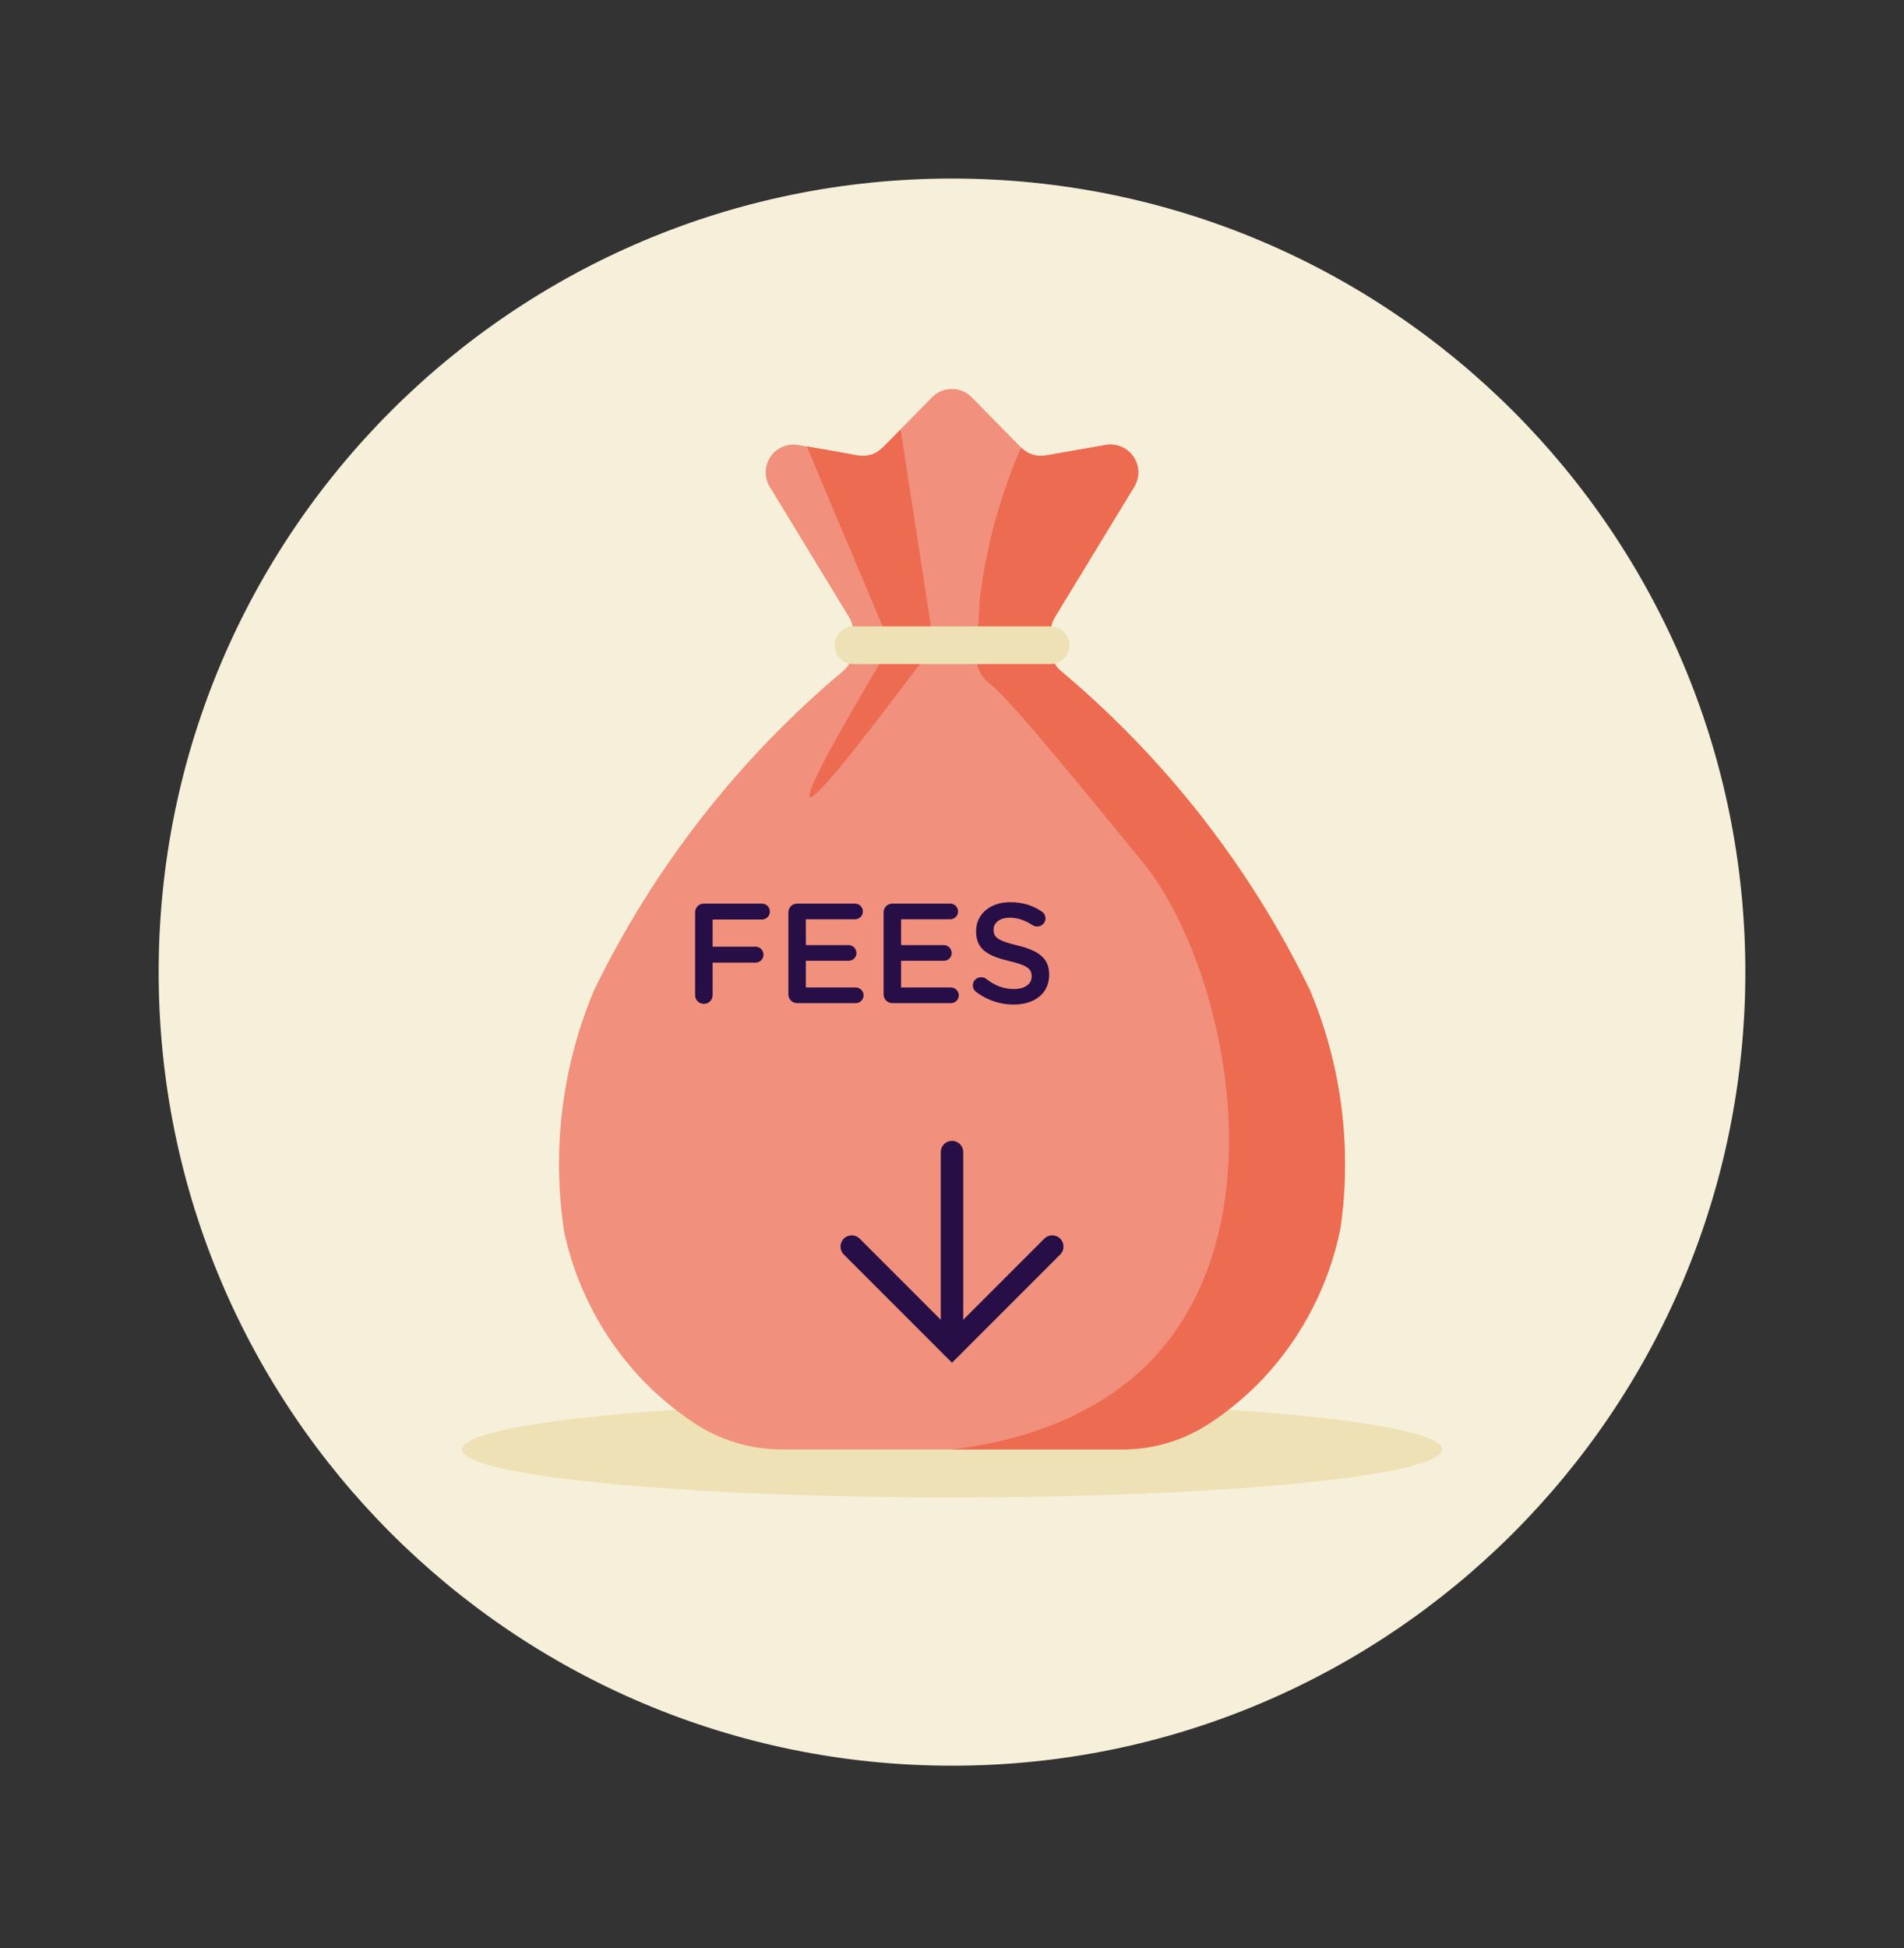
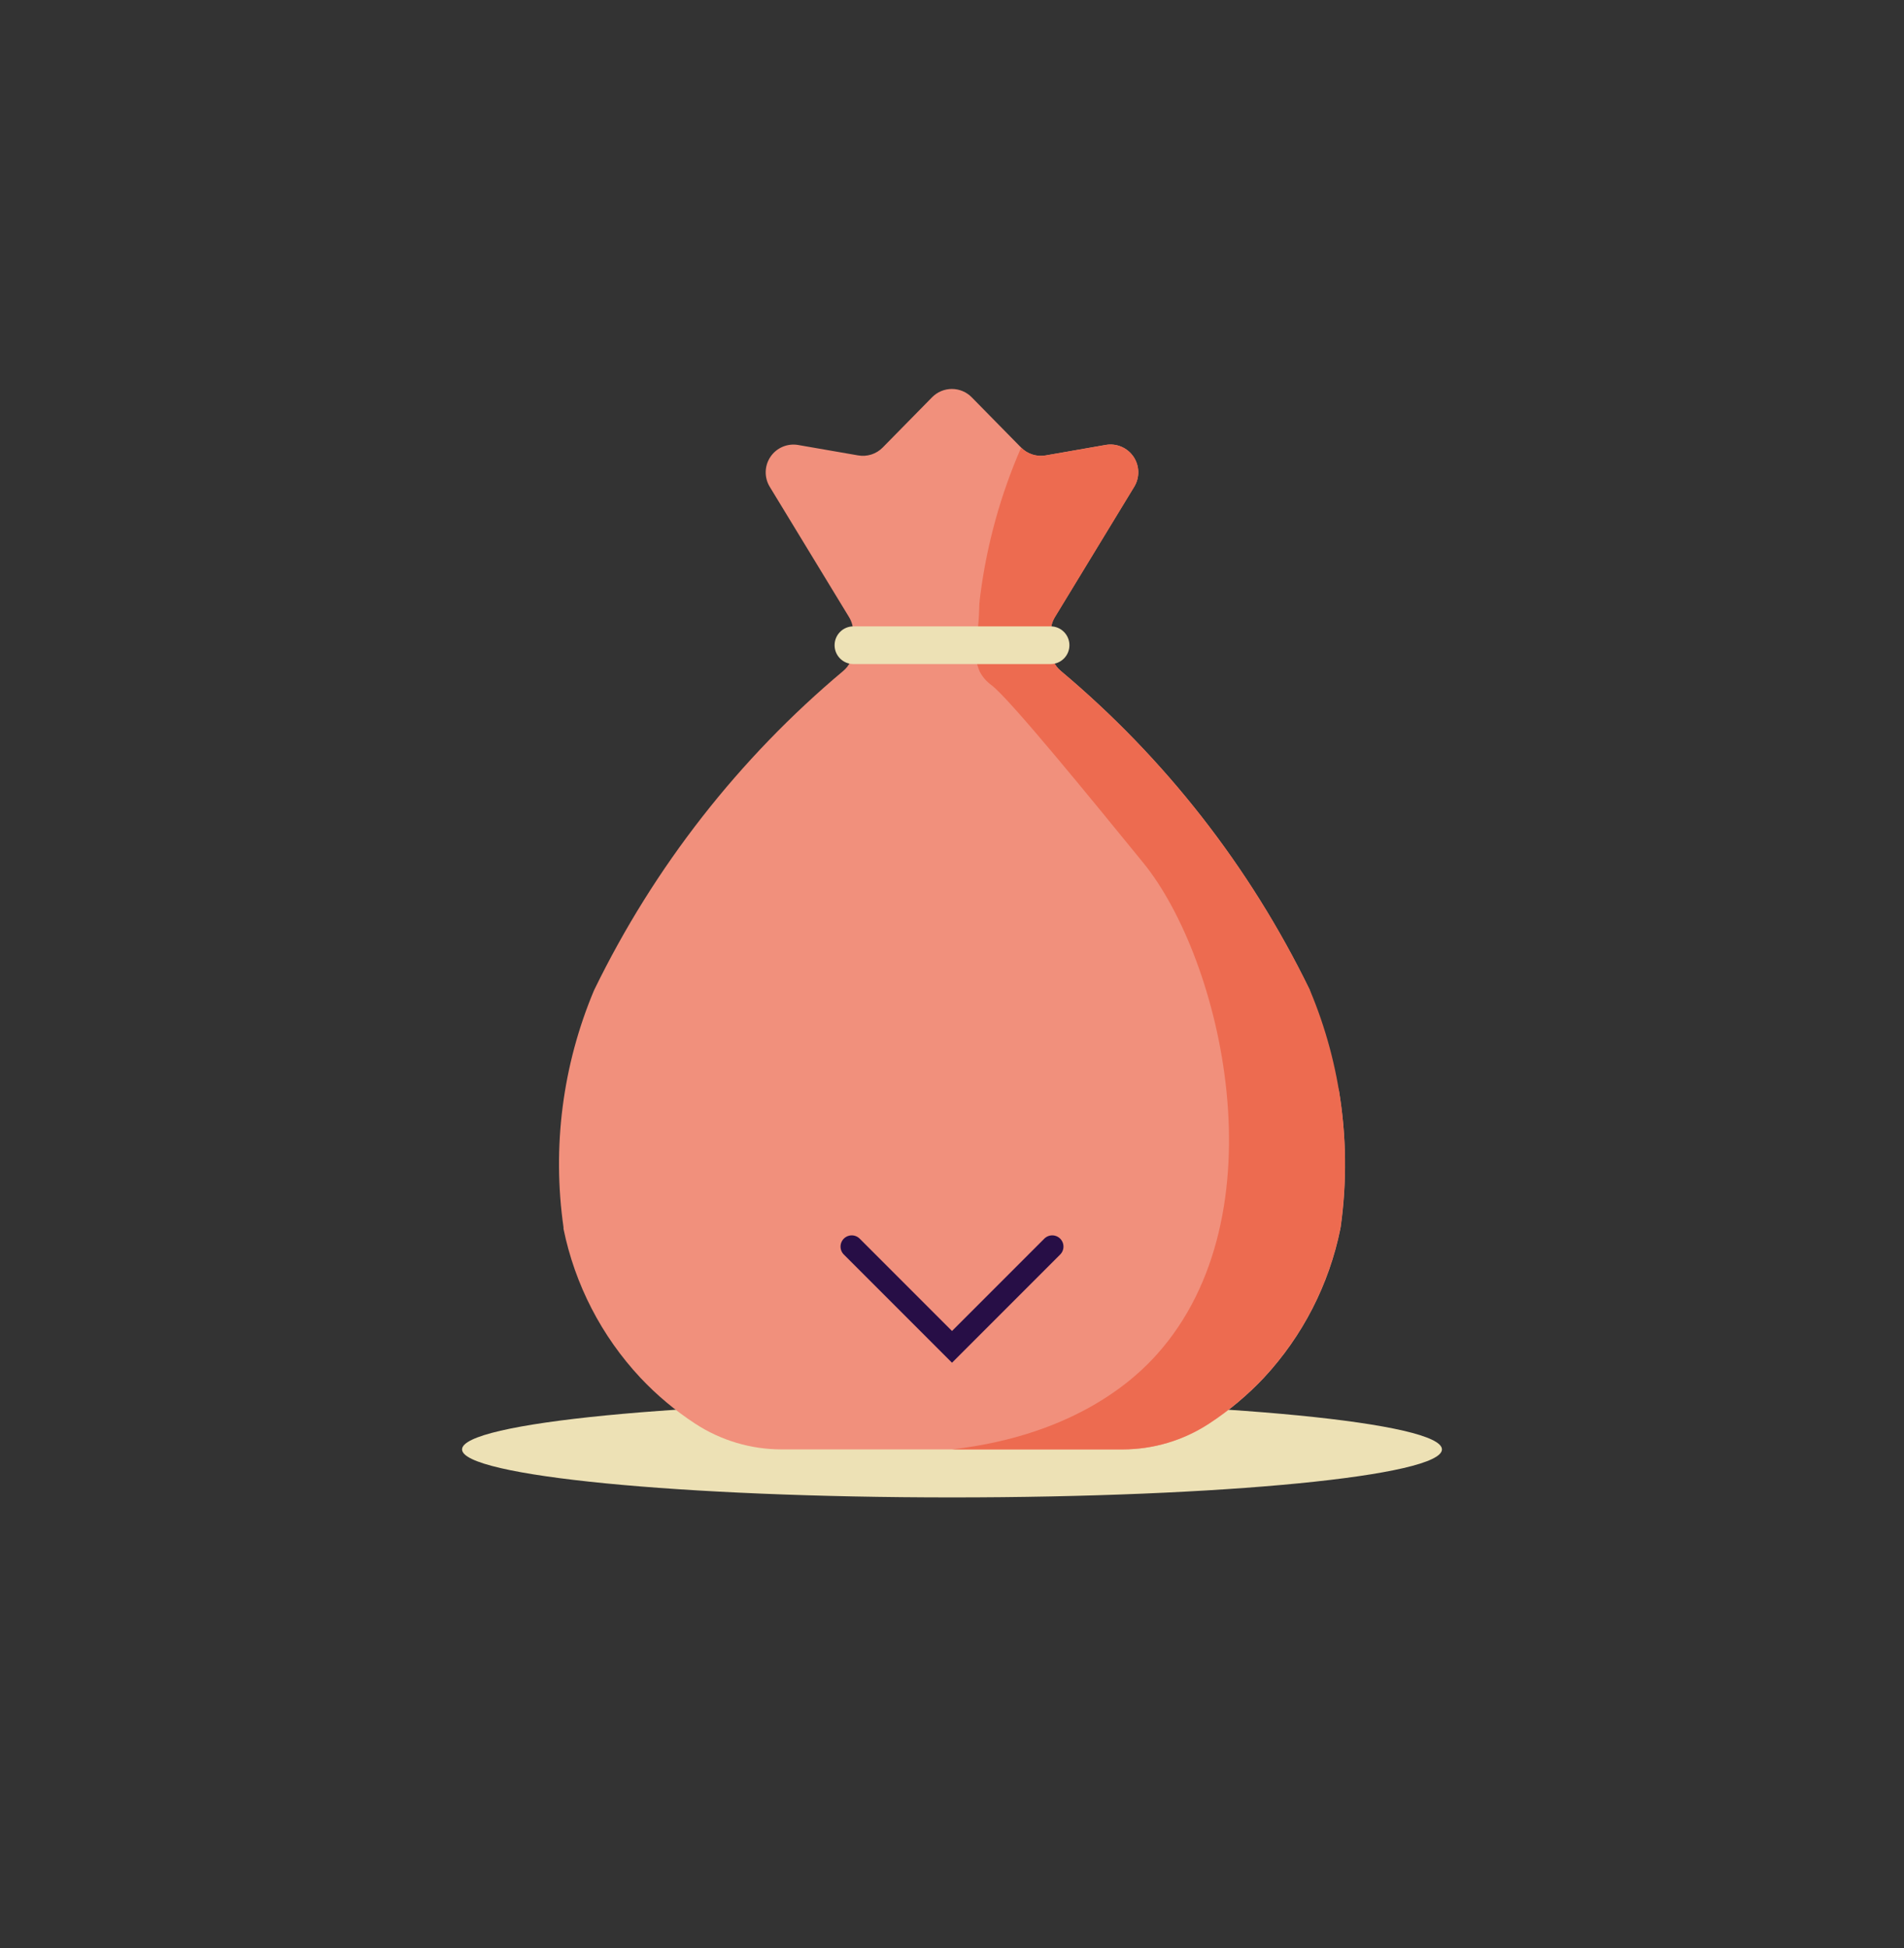
<svg xmlns="http://www.w3.org/2000/svg" width="480" height="491" viewBox="0 0 480 491" fill="none">
  <rect x="0" y="0" width="480" height="491" fill="#333333" stroke="none" />
-   <path d="M240 445C350.457 445 440 355.457 440 245C440 134.543 350.457 45 240 45C129.543 45 40 134.543 40 245C40 355.457 129.543 445 240 445Z" fill="#F6F0DA" />
  <mask id="mask0_933_2" style="mask-type:luminance" maskUnits="userSpaceOnUse" x="40" y="45" width="400" height="400">
    <path d="M240 445C350.457 445 440 355.457 440 245C440 134.543 350.457 45 240 45C129.543 45 40 134.543 40 245C40 355.457 129.543 445 240 445Z" fill="white" />
  </mask>
  <g mask="url(#mask0_933_2)">
    <path d="M240.001 377.385C308.216 377.385 363.515 371.967 363.515 365.285C363.515 358.602 308.216 353.185 240.001 353.185C171.786 353.185 116.486 358.602 116.486 365.285C116.486 371.967 171.786 377.385 240.001 377.385Z" fill="#EDE1B5" />
-     <path d="M337.558 274.914C336.117 266.241 333.672 257.765 330.272 249.657L330.101 249.3C315.066 218.455 293.708 191.119 267.415 169.071C266.632 168.415 266.002 167.596 265.57 166.67C265.138 165.745 264.915 164.735 264.915 163.714V159.143C264.916 157.857 265.272 156.596 265.944 155.5L285.944 122.643C286.637 121.497 286.987 120.176 286.953 118.837C286.918 117.498 286.5 116.197 285.748 115.088C284.996 113.98 283.941 113.11 282.71 112.583C281.479 112.056 280.122 111.893 278.801 112.114L263.615 114.771C262.498 114.968 261.35 114.891 260.269 114.545C259.189 114.199 258.21 113.595 257.415 112.786L244.972 100.128C244.32 99.463 243.542 98.935 242.684 98.574C241.825 98.213 240.903 98.027 239.972 98.027C239.041 98.027 238.119 98.213 237.26 98.574C236.402 98.935 235.624 99.463 234.972 100.128L222.529 112.786C221.735 113.595 220.755 114.199 219.675 114.545C218.594 114.891 217.446 114.968 216.329 114.771L201.186 112.143C199.865 111.922 198.508 112.085 197.277 112.612C196.046 113.139 194.991 114.008 194.239 115.117C193.487 116.225 193.069 117.526 193.035 118.865C193 120.204 193.35 121.525 194.044 122.671L214.044 155.528C214.715 156.625 215.071 157.885 215.072 159.171V163.743C215.072 164.764 214.849 165.773 214.417 166.699C213.985 167.624 213.355 168.444 212.572 169.1C186.289 191.137 164.936 218.457 149.901 249.286L149.729 249.643C141.825 268.464 139.174 289.077 142.058 309.286C142.058 309.414 142.058 309.557 142.058 309.685C144.93 323.742 151.634 336.731 161.429 347.214C165.563 351.61 170.205 355.5 175.258 358.8C181.731 363.03 189.296 365.284 197.029 365.286H283.058C290.791 365.284 298.356 363.03 304.829 358.8C309.882 355.5 314.524 351.61 318.658 347.214C328.411 336.717 335.076 323.73 337.915 309.685C337.915 309.557 337.915 309.414 337.986 309.286C339.588 297.873 339.444 286.283 337.558 274.914Z" fill="#F1907C" />
-     <path d="M203.387 112.515C210.444 129.22 217.491 145.924 224.53 162.629C209.758 187.315 202.982 200.063 204.201 200.872C205.42 201.682 215.83 188.934 235.43 162.629C232.639 144.534 229.844 126.41 227.044 108.258C226.058 109.286 225.172 110.186 224.444 110.915C221.872 113.486 220.987 114.186 219.701 114.572C219.092 114.751 218.464 114.857 217.83 114.886C216.921 114.887 216.016 114.786 215.13 114.586L212.801 114.158L208.987 113.472C207.658 113.229 205.715 112.901 203.387 112.515Z" fill="#ED6B50" />
+     <path d="M337.558 274.914L330.101 249.3C315.066 218.455 293.708 191.119 267.415 169.071C266.632 168.415 266.002 167.596 265.57 166.67C265.138 165.745 264.915 164.735 264.915 163.714V159.143C264.916 157.857 265.272 156.596 265.944 155.5L285.944 122.643C286.637 121.497 286.987 120.176 286.953 118.837C286.918 117.498 286.5 116.197 285.748 115.088C284.996 113.98 283.941 113.11 282.71 112.583C281.479 112.056 280.122 111.893 278.801 112.114L263.615 114.771C262.498 114.968 261.35 114.891 260.269 114.545C259.189 114.199 258.21 113.595 257.415 112.786L244.972 100.128C244.32 99.463 243.542 98.935 242.684 98.574C241.825 98.213 240.903 98.027 239.972 98.027C239.041 98.027 238.119 98.213 237.26 98.574C236.402 98.935 235.624 99.463 234.972 100.128L222.529 112.786C221.735 113.595 220.755 114.199 219.675 114.545C218.594 114.891 217.446 114.968 216.329 114.771L201.186 112.143C199.865 111.922 198.508 112.085 197.277 112.612C196.046 113.139 194.991 114.008 194.239 115.117C193.487 116.225 193.069 117.526 193.035 118.865C193 120.204 193.35 121.525 194.044 122.671L214.044 155.528C214.715 156.625 215.071 157.885 215.072 159.171V163.743C215.072 164.764 214.849 165.773 214.417 166.699C213.985 167.624 213.355 168.444 212.572 169.1C186.289 191.137 164.936 218.457 149.901 249.286L149.729 249.643C141.825 268.464 139.174 289.077 142.058 309.286C142.058 309.414 142.058 309.557 142.058 309.685C144.93 323.742 151.634 336.731 161.429 347.214C165.563 351.61 170.205 355.5 175.258 358.8C181.731 363.03 189.296 365.284 197.029 365.286H283.058C290.791 365.284 298.356 363.03 304.829 358.8C309.882 355.5 314.524 351.61 318.658 347.214C328.411 336.717 335.076 323.73 337.915 309.685C337.915 309.557 337.915 309.414 337.986 309.286C339.588 297.873 339.444 286.283 337.558 274.914Z" fill="#F1907C" />
    <path d="M257.43 112.8C258.224 113.609 259.204 114.213 260.284 114.559C261.364 114.905 262.513 114.983 263.63 114.786L278.815 112.143C280.136 111.922 281.493 112.085 282.725 112.612C283.956 113.139 285.01 114.008 285.762 115.117C286.514 116.225 286.932 117.526 286.967 118.865C287.002 120.204 286.652 121.525 285.958 122.671L265.958 155.528C265.287 156.625 264.931 157.885 264.93 159.171V163.743C264.929 164.764 265.153 165.773 265.585 166.699C266.017 167.624 266.647 168.444 267.43 169.1C293.713 191.137 315.066 218.457 330.101 249.286L330.272 249.643C338.177 268.464 340.828 289.077 337.944 309.286C337.944 309.414 337.944 309.557 337.872 309.686C335.021 323.735 328.342 336.722 318.572 347.214C314.438 351.61 309.796 355.5 304.744 358.8C298.271 363.03 290.705 365.284 282.972 365.286H240.001C271.615 361.628 286.587 346.986 291.587 341.414C323.372 306.043 307.944 241.657 288.215 217.443C275.187 201.457 254.587 176.186 250.001 172.714C248.75 171.817 247.724 170.644 247.001 169.286C246.031 167.118 245.737 164.708 246.158 162.371C247.272 151.514 246.53 154.7 247.158 149.814C248.82 137.054 252.278 124.592 257.43 112.8Z" fill="#ED6B50" />
    <path d="M264.859 167.357H215.144C213.889 167.357 212.685 166.86 211.796 165.973C210.907 165.087 210.405 163.884 210.401 162.629C210.398 162.004 210.518 161.384 210.754 160.805C210.991 160.226 211.34 159.7 211.78 159.257C212.221 158.813 212.745 158.461 213.323 158.221C213.9 157.981 214.519 157.857 215.144 157.857H264.859C266.116 157.857 267.323 158.357 268.212 159.247C269.102 160.136 269.601 161.342 269.601 162.6C269.603 163.224 269.482 163.843 269.245 164.42C269.007 164.997 268.658 165.521 268.217 165.963C267.777 166.405 267.253 166.756 266.677 166.995C266.101 167.234 265.483 167.357 264.859 167.357Z" fill="#EDE1B5" />
    <path d="M265.271 314.171L240 339.442L214.729 314.171" stroke="#270E46" stroke-width="5.66" stroke-miterlimit="10" stroke-linecap="round" />
-     <path d="M240.001 339.443V290.357" stroke="#270E46" stroke-width="5.66" stroke-miterlimit="10" stroke-linecap="round" />
  </g>
-   <path d="M175.239 250.808V229.955C175.239 228.701 176.207 227.733 177.461 227.733H192.079C193.19 227.733 194.086 228.629 194.086 229.74C194.086 230.851 193.19 231.746 192.079 231.746H179.646V238.59H190.467C191.578 238.59 192.474 239.486 192.474 240.596C192.474 241.707 191.578 242.603 190.467 242.603H179.646V250.808C179.646 252.026 178.679 252.994 177.461 252.994C176.207 252.994 175.239 252.026 175.239 250.808ZM200.974 252.814C199.72 252.814 198.753 251.847 198.753 250.593V229.955C198.753 228.701 199.72 227.733 200.974 227.733H215.557C216.632 227.733 217.528 228.629 217.528 229.704C217.528 230.815 216.632 231.675 215.557 231.675H203.16V238.196H213.945C215.02 238.196 215.915 239.092 215.915 240.202C215.915 241.277 215.02 242.137 213.945 242.137H203.16V248.873H215.736C216.811 248.873 217.707 249.769 217.707 250.844C217.707 251.955 216.811 252.814 215.736 252.814H200.974ZM224.978 252.814C223.723 252.814 222.756 251.847 222.756 250.593V229.955C222.756 228.701 223.723 227.733 224.978 227.733H239.56C240.635 227.733 241.531 228.629 241.531 229.704C241.531 230.815 240.635 231.675 239.56 231.675H227.163V238.196H237.948C239.023 238.196 239.919 239.092 239.919 240.202C239.919 241.277 239.023 242.137 237.948 242.137H227.163V248.873H239.74C240.814 248.873 241.71 249.769 241.71 250.844C241.71 251.955 240.814 252.814 239.74 252.814H224.978ZM255.538 253.173C252.134 253.173 248.909 252.098 246.114 250.02C245.613 249.661 245.255 249.052 245.255 248.336C245.255 247.189 246.186 246.293 247.333 246.293C247.942 246.293 248.336 246.473 248.623 246.688C250.701 248.336 252.922 249.267 255.645 249.267C258.368 249.267 260.088 247.977 260.088 246.114V246.043C260.088 244.251 259.085 243.284 254.427 242.209C249.088 240.919 246.079 239.342 246.079 234.72V234.649C246.079 230.349 249.662 227.375 254.642 227.375C257.795 227.375 260.339 228.199 262.596 229.704C263.098 229.991 263.564 230.6 263.564 231.46C263.564 232.606 262.632 233.502 261.486 233.502C261.056 233.502 260.697 233.395 260.339 233.18C258.404 231.926 256.541 231.281 254.57 231.281C251.991 231.281 250.486 232.606 250.486 234.255V234.326C250.486 236.261 251.632 237.121 256.469 238.267C261.772 239.557 264.495 241.456 264.495 245.613V245.684C264.495 250.378 260.805 253.173 255.538 253.173Z" fill="#270E46" />
</svg>